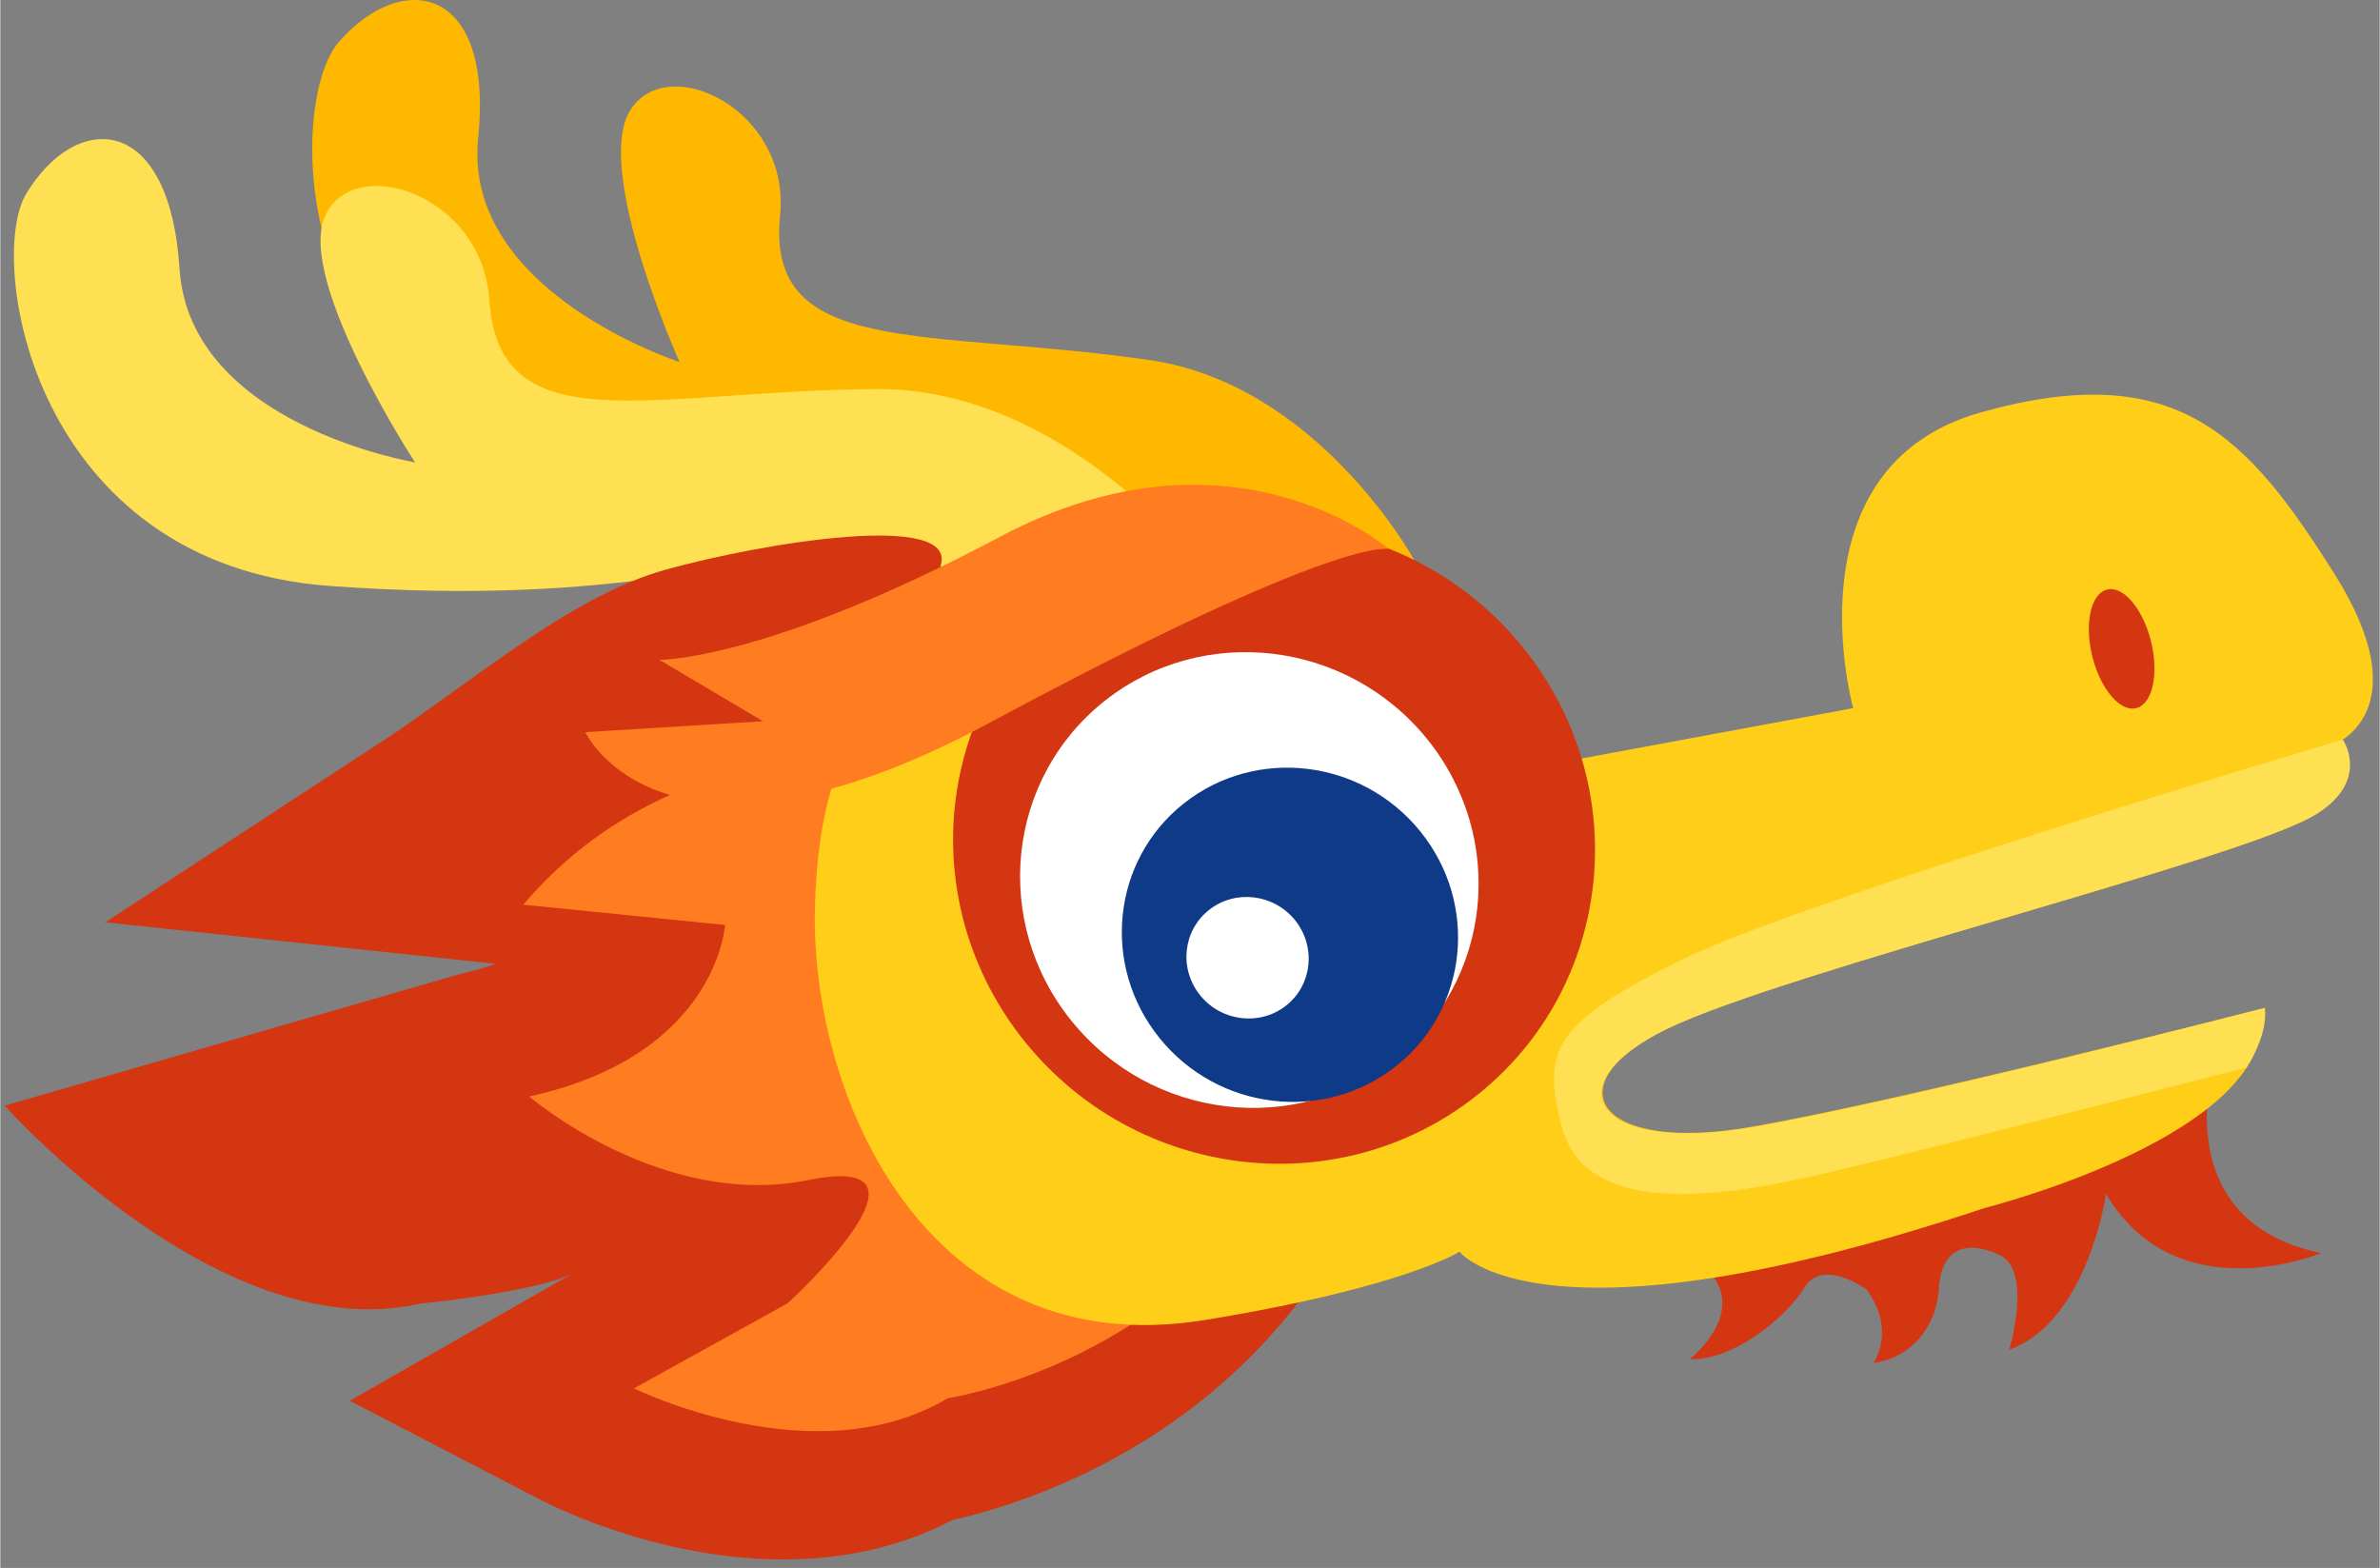
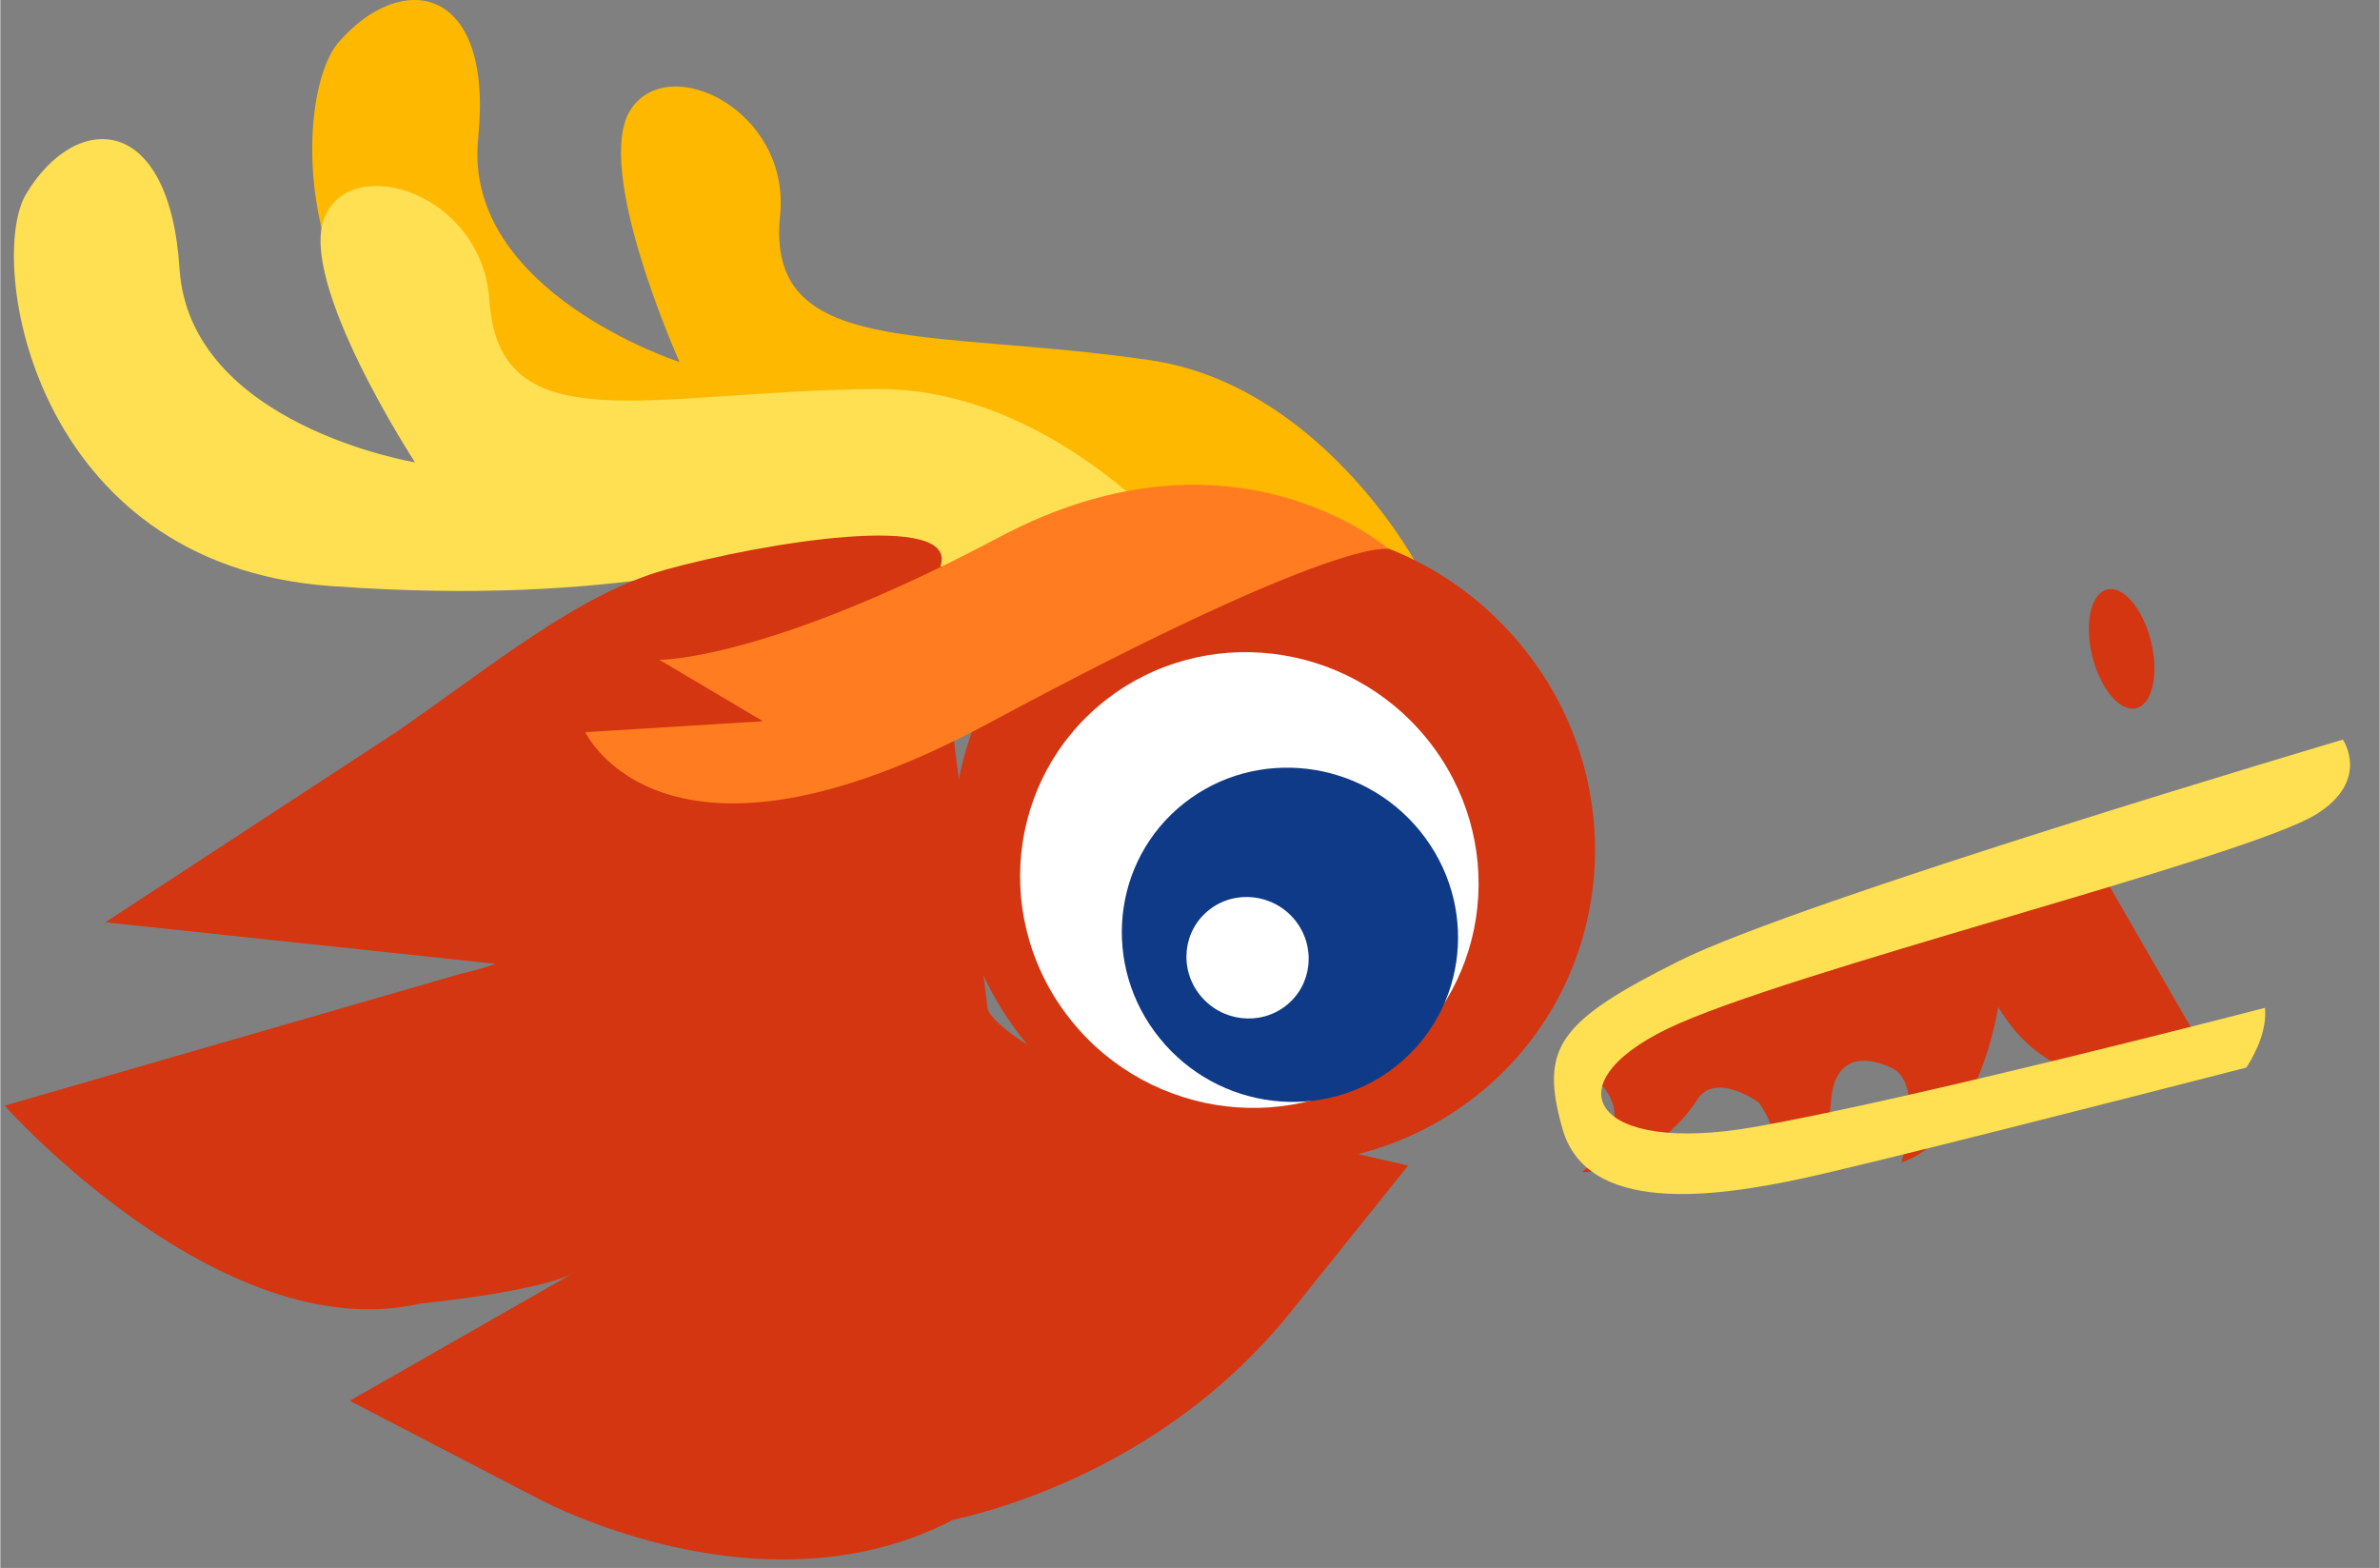
<svg xmlns="http://www.w3.org/2000/svg" class="icon" style="width: 1.518em;height: 1em;vertical-align: middle;fill: currentColor;overflow: hidden;" viewBox="0 0 1554 1024" version="1.1">
  <rect x="0" y="0" width="1554" height="1024" fill="#808080" stroke="none" />
  <path d="M923.41 365.714s-62.647-114.523-172.654-130.523c-145.627-21.138-251.063-0.841-241.481-94.555 6.949-68.315-72.741-107.447-97.609-69.01-24.869 38.455 31.963 164.809 31.963 164.809s-141.824-45.714-131.547-146.158c10.24-100.462-49.938-110.409-91.264-62.537C188.16 65.518 184.43 263.625 375.406 306.67c190.958 43.045 271.945 18.597 347.355 31.707 75.392 13.093 118.784 100.334 118.784 100.334l81.847-73.015z" fill="#FEB800" />
  <path d="M766.117 350.501s-82.578-97.115-193.426-96.421c-146.761 0.878-247.058 37.303-253.294-58.112-4.571-69.541-89.454-96.64-107.52-54.327-18.03 42.295 58.971 160.329 58.971 160.329S123.703 277.705 117.029 175.47C110.409 73.198 49.518 72.338 16.859 126.629-8.96 169.454 20.48 368.585 215.479 382.72c194.999 14.135 270.574-22.674 346.88-20.992 76.361 1.646 133.632 82.523 133.632 82.523l70.126-93.769z" fill="#FFE052" />
  <path d="M274.487 851.31C144.549 881.481 2.834 722.103 2.834 722.103l298.149-86.199c3.511-0.768 6.949-1.627 10.185-2.56 4.37-1.189 8.448-2.505 12.178-3.895L68.553 602.35l189.989-124.215c62.903-43.483 118.821-90.094 175.671-105.984 63.305-17.664 192.549-38.912 179.749-2.194l43.52 3.84-36.718 94.08c0.091 1.024 13.074 99.968 24.101 191.488 9.198 19.639 82.03 57.527 155.593 74.478l118.949 27.429-76.398 95.269c-67.328 83.986-156.233 118.546-203.191 131.657-6.857 1.92-12.891 3.383-17.865 4.48-13.422 7.04-27.739 12.69-42.642 16.823-106.606 29.806-214.235-23.643-226.194-29.806l-124.891-64.859 122.075-69.705 24.137-13.806c-14.446 8.283-62.245 16.274-99.95 19.986" fill="#D33610" />
-   <path d="M572.453 493.074s-138.496-11.447-230.875 97.774l131.73 13.275s-4.937 85.138-127.909 111.982c0 0 86.217 74.021 182.272 54.601 96.037-19.456-13.513 80.494-13.513 80.494l-100.334 55.552s117.998 58.295 204.91 6.455c0 0 111.36-16.677 187.246-107.374 0 0-200.631-42.551-210.981-130.469-10.35-87.918-22.546-182.309-22.546-182.309" fill="#FF7D20" />
-   <path d="M1445.266 696.229s-29.989 101.358 70.437 122.149c0 0-94.354 39.442-140.398-38.638 0 0-12.069 83.584-63.214 101.687 0 0 15.561-51.749-6.51-61.915-22.089-10.149-37.888-3.84-39.497 22.089-1.627 25.984-19.072 45.495-42.752 48.53 0 0 15.323-20.718-4.425-47.945 0 0-28.581-21.029-40.667-1.225-12.105 19.822-46.482 47.744-74.843 46.665 0 0 54.857-42.843-11.374-73.307 0 0-6.985-25.344 37.632-28.837 44.617-3.511 144.091-37.083 170.606-42.789 26.478-5.669 145.006-46.446 145.006-46.446" fill="#D33610" />
-   <path d="M983.625 504.485s-14.226-203.081-207.141-154.533c-192.896 48.53-241.646 120.576-244.48 243.456-2.798 122.88 73.582 298.313 254.811 268.672 130.341-21.321 166.217-44.617 166.217-44.617s52.187 68.571 342.747-28.453c0 0 192.914-48.567 180.773-130.121 0 0-232.192 59.52-333.166 77.093-100.974 17.554-129.426-27.575-54.967-64.293 74.459-36.718 377.527-110.702 421.778-138.99 34.469-21.998 13.605-46.263 13.605-46.263s57.545-21.394 0.64-111.671c-56.905-90.295-102.857-141.184-230.546-105.545-127.689 35.657-83.749 193.28-83.749 193.28l-226.523 41.984z" fill="#FFCE19" />
+   <path d="M1445.266 696.229c0 0-94.354 39.442-140.398-38.638 0 0-12.069 83.584-63.214 101.687 0 0 15.561-51.749-6.51-61.915-22.089-10.149-37.888-3.84-39.497 22.089-1.627 25.984-19.072 45.495-42.752 48.53 0 0 15.323-20.718-4.425-47.945 0 0-28.581-21.029-40.667-1.225-12.105 19.822-46.482 47.744-74.843 46.665 0 0 54.857-42.843-11.374-73.307 0 0-6.985-25.344 37.632-28.837 44.617-3.511 144.091-37.083 170.606-42.789 26.478-5.669 145.006-46.446 145.006-46.446" fill="#D33610" />
  <path d="M1366.528 429.495c5.541 21.303 18.505 36.041 28.946 32.859 10.459-3.163 14.464-23.04 8.96-44.325-5.541-21.321-18.505-36.059-28.965-32.859-10.459 3.163-14.446 23.04-8.942 44.325M669.294 680.485c73.07 90.441 205.074 106.13 294.912 34.999 89.783-71.131 103.369-202.13 30.318-292.571-73.051-90.459-205.111-106.13-294.894-35.017-89.838 71.113-103.387 202.112-30.354 292.571" fill="#D33610" />
  <path d="M699.593 666.734c52.206 64.622 146.523 75.813 210.651 25.015 64.146-50.798 73.856-144.347 21.687-209.006-52.187-64.585-146.505-75.776-210.651-24.997-64.146 50.834-73.874 144.384-21.687 208.987" fill="#FFFFFF" />
  <path d="M911.543 696.302c47.067-37.266 54.181-105.874 15.909-153.271-38.272-47.378-107.429-55.57-154.478-18.322-47.031 37.266-54.144 105.874-15.872 153.253 38.272 47.397 107.429 55.607 154.459 18.341" fill="#0F3A88" />
  <path d="M783.634 650.021c13.897 17.225 39.04 20.224 56.192 6.674 17.079-13.531 19.639-38.491 5.778-55.735-13.952-17.225-39.095-20.206-56.192-6.656-17.134 13.531-19.694 38.51-5.778 55.717" fill="#FFFFFF" />
  <path d="M906.789 358.619s-101.595-88.997-254.263-7.863c-152.704 81.115-222.117 80.165-222.117 80.165l67.712 40.119-116.059 7.131s50.597 108.617 263.918-6.071c229.961-123.611 260.809-113.481 260.809-113.481" fill="#FF7D20" />
  <path d="M1020.197 736.987c-14.775-52.59-3.054-69.723 76.197-109.367 79.232-39.68 433.554-144.567 433.554-144.567s18.213 26.405-17.115 48.585c-45.403 28.507-347.794 103.241-424.119 140.306-76.361 37.102-47.415 82.231 55.991 64.238 103.406-17.993 334.373-77.952 334.373-77.952 1.28 13.531-4.846 27.557-12.105 38.985-83.054 21.321-241.993 61.897-287.707 71.899-61.312 13.458-143.287 24.027-159.067-32.128" fill="#FFE052" />
</svg>